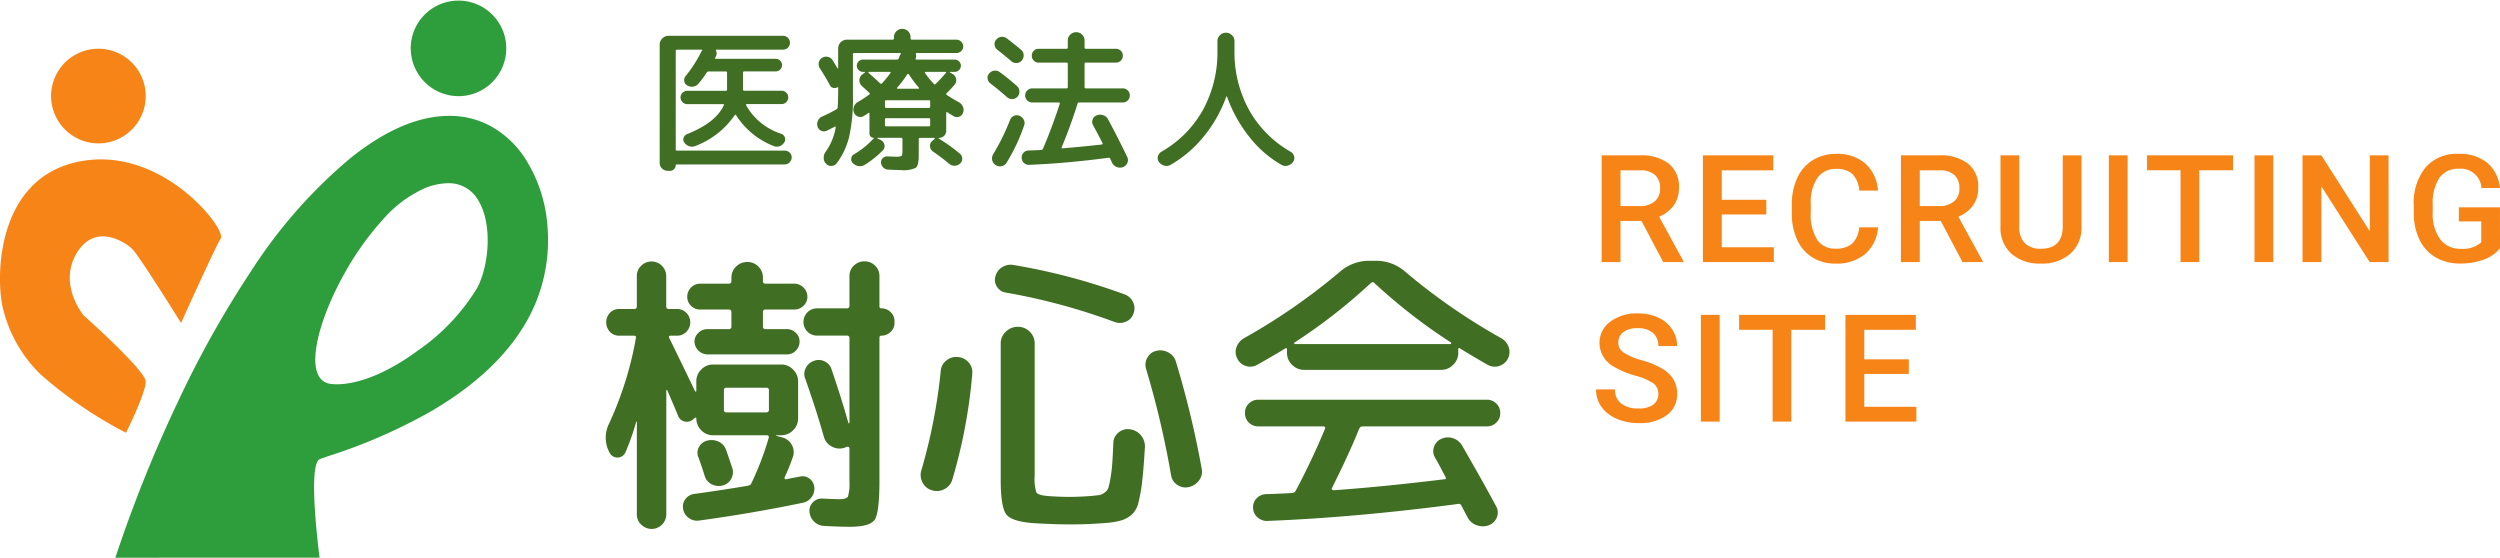
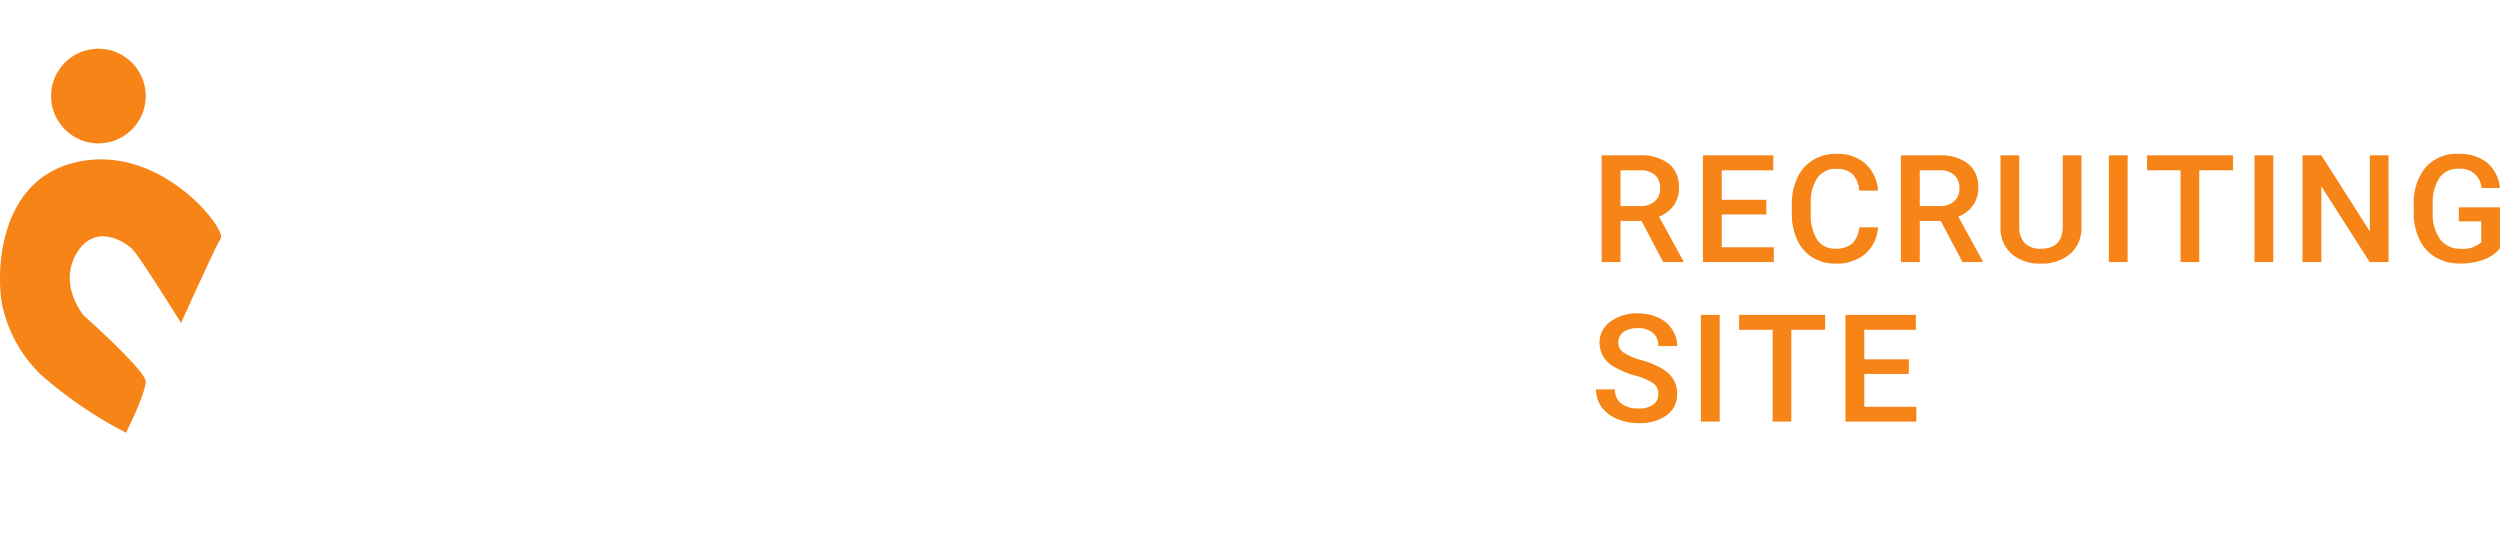
<svg xmlns="http://www.w3.org/2000/svg" width="259.996" height="58" viewBox="0 0 259.996 58">
-   <path d="M66.683 54.554a1.426 1.426 0 01-.453-1.066v-9.611a.077.077 0 01-.061-.035 25.224 25.224 0 01-1.129 3.219.914.914 0 01-1.621.061 3.255 3.255 0 01-.066-3.093 36.107 36.107 0 002.781-8.873c.045-.161-.033-.246-.219-.246h-1.5a1.3 1.3 0 01-.98-.4 1.445 1.445 0 010-1.977 1.313 1.313 0 01.98-.4h1.535a.248.248 0 00.279-.276v-3.154a1.425 1.425 0 01.453-1.065 1.528 1.528 0 012.605 1.065v3.154c0 .181.082.276.25.276h.844a1.372 1.372 0 011 .4 1.405 1.405 0 010 1.977 1.357 1.357 0 01-1 .4h-.627c-.182 0-.238.085-.15.246q2.429 4.979 2.682 5.533a.092.092 0 00.08.035c.031 0 .049-.021.049-.065v-.986a1.7 1.7 0 01.51-1.236 1.679 1.679 0 011.236-.529h7.088a1.676 1.676 0 011.236.529 1.706 1.706 0 01.518 1.236v3.833a1.715 1.715 0 01-.518 1.236 1.681 1.681 0 01-1.236.523h-.5a.027.027 0 00-.029.03c0 .025.01.036.029.036l.566.151a1.564 1.564 0 011.039.8 1.522 1.522 0 01.082 1.3 19.671 19.671 0 01-.842 2.073c-.023.039-.01.086.029.141s.086.065.127.046c.621-.126 1.1-.217 1.434-.277a1.152 1.152 0 01.984.2 1.236 1.236 0 01.518.885 1.451 1.451 0 01-.283 1.052 1.486 1.486 0 01-.9.583q-5.373 1.116-10.84 1.856a1.454 1.454 0 01-1.062-.293 1.429 1.429 0 01-.562-.945 1.266 1.266 0 01.27-1.031 1.33 1.33 0 01.949-.512 182.11 182.11 0 005.469-.836c.229-.039.359-.12.406-.246a30.472 30.472 0 001.809-4.733c.041-.18-.02-.276-.187-.276h-5.59a1.685 1.685 0 01-1.236-.523 1.708 1.708 0 01-.51-1.236.073.073 0 00-.068-.076c-.041-.015-.08.006-.121.046l-.129.12a.96.96 0 01-.887.237.913.913 0 01-.7-.609c-.248-.612-.623-1.5-1.127-2.655-.041-.02-.07-.02-.092 0v12.921a1.526 1.526 0 01-2.605 1.066zm8.6-13.957v2.013c0 .18.086.276.248.276h4.156a.246.246 0 00.279-.276v-2.013a.244.244 0 00-.279-.276h-4.156c-.16-.001-.246.09-.246.276zm10.4 14.1a1.6 1.6 0 01-1.5-1.515 1.2 1.2 0 01.377-.959 1.229 1.229 0 01.965-.373c.959.045 1.533.066 1.717.066.523 0 .834-.091.941-.262a4.874 4.874 0 00.156-1.655v-3.34c0-.165-.1-.226-.285-.186l-.219.09a1.651 1.651 0 01-1.326-.121 1.61 1.61 0 01-.828-1.021c-.537-1.9-1.187-3.908-1.934-6.03a1.288 1.288 0 01.045-1.1 1.482 1.482 0 01.828-.753 1.37 1.37 0 011.107.03 1.309 1.309 0 01.736.8q.97 2.808 1.779 5.654a.238.238 0 00.1-.031v-8.812a.25.25 0 00-.285-.276H85a1.407 1.407 0 01-1.018-.4 1.439 1.439 0 010-2.036 1.4 1.4 0 011.018-.4h3.057a.251.251 0 00.285-.281v-3.058a1.467 1.467 0 01.453-1.1 1.582 1.582 0 012.217 0 1.486 1.486 0 01.449 1.1v3.123c0 .141.068.216.189.216a1.353 1.353 0 01.971.387 1.25 1.25 0 01.406.941v.186a1.247 1.247 0 01-.406.94 1.375 1.375 0 01-.971.388c-.121 0-.189.07-.189.217v14.872q0 3.275-.482 4.033t-2.637.755a53.503 53.503 0 01-2.657-.092zm67.936-.06a1.648 1.648 0 01-.973-.8q-.434-.809-.656-1.237a.3.3 0 00-.375-.187q-10.588 1.4-19.766 1.761a1.429 1.429 0 01-1.047-.353 1.311 1.311 0 01-.482-.976 1.3 1.3 0 01.355-1.006 1.409 1.409 0 01.986-.448q1.811-.06 2.717-.119a.461.461 0 00.4-.283q1.69-3.183 3.033-6.428a.144.144 0 00-.031-.155.221.221 0 00-.156-.061h-6.748a1.383 1.383 0 01-1-.4 1.341 1.341 0 01-.4-.991 1.326 1.326 0 01.4-.985 1.364 1.364 0 011-.4h23.738a1.344 1.344 0 011 .4 1.31 1.31 0 01.408.985 1.324 1.324 0 01-.408.991 1.363 1.363 0 01-1 .4h-12.932c-.145 0-.258.091-.344.276q-1 2.5-2.811 6.12a.116.116 0 000 .158.189.189 0 00.158.089q5.183-.371 11.494-1.141c.188 0 .236-.081.156-.247-.086-.146-.254-.453-.5-.931s-.447-.835-.594-1.082a1.249 1.249 0 01-.105-1.11 1.351 1.351 0 01.76-.835 1.6 1.6 0 011.236-.06 1.734 1.734 0 01.951.8q2.186 3.8 3.5 6.246a1.317 1.317 0 01.1 1.142 1.4 1.4 0 01-.814.835 1.657 1.657 0 01-.656.134 1.925 1.925 0 01-.592-.104zm-45.947-.217c-1.6-.106-2.6-.4-3-.9s-.6-1.7-.6-3.616V35.716a1.648 1.648 0 01.533-1.223 1.772 1.772 0 011.252-.508 1.715 1.715 0 011.234.508 1.68 1.68 0 01.514 1.223v13.726a4.739 4.739 0 00.174 1.761c.109.186.471.312 1.076.372.752.061 1.529.1 2.342.1.748 0 1.529-.035 2.344-.1.375-.04.639-.071.793-.091a1.223 1.223 0 00.533-.251 1.014 1.014 0 00.391-.478 7.826 7.826 0 00.219-.956c.08-.462.148-.966.188-1.5s.082-1.288.121-2.259a1.419 1.419 0 01.549-1.066 1.462 1.462 0 011.17-.328 1.748 1.748 0 011.158.635 1.772 1.772 0 01.406 1.223c-.088 1.482-.178 2.665-.283 3.54a17.184 17.184 0 01-.387 2.208 2.387 2.387 0 01-.738 1.3 3.061 3.061 0 01-1.047.568 7.809 7.809 0 01-1.574.263q-1.875.157-3.689.155-1.548.001-3.677-.12zm-10.773-3.436a1.593 1.593 0 01-.971-.835 1.643 1.643 0 01-.09-1.3 56.708 56.708 0 002-10.3 1.484 1.484 0 01.594-1.066 1.609 1.609 0 011.188-.352 1.637 1.637 0 011.125.567 1.544 1.544 0 01.369 1.192 54.738 54.738 0 01-2.088 11.035 1.613 1.613 0 01-.844.962 1.621 1.621 0 01-1.281.089zm25.566-.538a1.468 1.468 0 01-.672-1.006 94.486 94.486 0 00-2.6-11.065 1.465 1.465 0 01.129-1.176 1.4 1.4 0 01.934-.71 1.693 1.693 0 011.25.167 1.56 1.56 0 01.783.945 99.085 99.085 0 012.688 11.16 1.475 1.475 0 01-.27 1.187 1.75 1.75 0 01-1.047.7 1.655 1.655 0 01-.385.046 1.464 1.464 0 01-.808-.25zm-48.445-.08a1.406 1.406 0 01-.732-.865q-.284-.927-.656-1.946a1.191 1.191 0 01.063-1.066 1.3 1.3 0 01.842-.663 1.751 1.751 0 011.188.1 1.478 1.478 0 01.779.851q.067.158.66 1.917a1.438 1.438 0 01-1 1.795 1.726 1.726 0 01-.418.053 1.559 1.559 0 01-.725-.178zm61.605-11.9a1.709 1.709 0 01-1.246-.527 1.67 1.67 0 01-.533-1.233v-.341c0-.167-.08-.2-.25-.091-.457.287-1.406.845-2.84 1.665a1.463 1.463 0 01-1.174.126 1.421 1.421 0 01-.889-.745 1.464 1.464 0 01-.111-1.187 1.754 1.754 0 01.768-.946 63.491 63.491 0 009.994-6.921 4.618 4.618 0 013.09-1.146h.625a4.614 4.614 0 013.094 1.146 63.191 63.191 0 0010 6.921 1.726 1.726 0 01.762.946 1.529 1.529 0 01-1.012 1.932 1.492 1.492 0 01-1.187-.126 82.28 82.28 0 01-2.871-1.7c-.129-.081-.189-.041-.189.126v.341a1.67 1.67 0 01-.533 1.233 1.708 1.708 0 01-1.25.527zm6.936-9.027a57.682 57.682 0 01-7.932 6.181.123.123 0 00-.031.1.054.054 0 00.061.061h16.18a.072.072 0 00.076-.061.106.106 0 00-.016-.1 57.842 57.842 0 01-7.961-6.181.281.281 0 00-.189-.091.277.277 0 00-.187.089zm-68.994 7.417a1.372 1.372 0 01-1.342-1.327 1.215 1.215 0 01.406-.91 1.3 1.3 0 01.936-.388h2.219a.246.246 0 00.279-.276v-1.482a.25.25 0 00-.279-.282h-2.967a1.3 1.3 0 01-.955-.388 1.27 1.27 0 01-.391-.94 1.338 1.338 0 01.391-.96 1.293 1.293 0 01.955-.4h2.967a.246.246 0 00.279-.277v-.342a1.581 1.581 0 01.482-1.156 1.619 1.619 0 011.176-.479 1.544 1.544 0 011.152.479 1.584 1.584 0 01.469 1.156v.342a.246.246 0 00.279.277h2.967a1.334 1.334 0 01.971.4 1.316 1.316 0 01.408.96 1.25 1.25 0 01-.408.94 1.34 1.34 0 01-.971.388h-2.967a.25.25 0 00-.279.282v1.482a.246.246 0 00.279.276h2.221a1.264 1.264 0 01.924.388 1.231 1.231 0 01.387.91 1.3 1.3 0 01-.387.931 1.251 1.251 0 01-.924.4zm42.354-3.369a64 64 0 00-11.309-3.058 1.284 1.284 0 01-.918-.589 1.271 1.271 0 01-.174-1.081 1.546 1.546 0 01.688-.961 1.635 1.635 0 011.152-.246 64.155 64.155 0 0111.592 3.063 1.525 1.525 0 01.873.785 1.463 1.463 0 01.061 1.191 1.341 1.341 0 01-.777.851 1.576 1.576 0 01-.648.145 1.53 1.53 0 01-.539-.103zM69.444 17.766a.844.844 0 01-.588-.236.77.77 0 01-.25-.579V4.634a.867.867 0 01.275-.639.887.887 0 01.645-.271h11.9a.709.709 0 01.518.211.693.693 0 01.209.508.714.714 0 01-.209.514.724.724 0 01-.518.205h-6.9c-.062 0-.088.036-.062.111a.625.625 0 010 .559l-.08.161c-.041.085-.02.125.061.125h6.225a.657.657 0 01.662.655.657.657 0 01-.662.653h-3.271c-.088 0-.127.05-.127.146v1.725c0 .1.039.141.127.141h3.887a.65.65 0 01.486.2.64.64 0 01.205.488.687.687 0 01-.205.494.65.65 0 01-.486.205h-3.6a.138.138 0 00-.082.029.084.084 0 00-.016.082 6.411 6.411 0 003.674 2.981.625.625 0 01.367.388.553.553 0 01-.072.509.936.936 0 01-.49.393.869.869 0 01-.623-.025 8.17 8.17 0 01-3.9-3.209c-.045-.062-.09-.056-.146.019a8.678 8.678 0 01-4.125 3.205.878.878 0 01-.619 0 .973.973 0 01-.494-.382.531.531 0 01-.062-.5.624.624 0 01.373-.372q2.962-1.185 3.8-2.982c.047-.091.016-.131-.08-.131h-3.705a.7.7 0 01-.5-.205.691.691 0 01-.209-.494.644.644 0 01.209-.488.7.7 0 01.5-.2h3.994c.088 0 .133-.045.133-.141V7.577c0-.1-.045-.146-.133-.146h-1.773a.255.255 0 00-.223.13 10.285 10.285 0 01-.84 1.132.865.865 0 01-.549.313.905.905 0 01-.623-.121.594.594 0 01-.311-.437.654.654 0 01.131-.519 13.524 13.524 0 001.627-2.524.915.915 0 01.082-.126c.051-.075.035-.111-.051-.111h-2.531c-.1 0-.143.041-.143.126v10.23c0 .1.045.141.143.141h11.176a.729.729 0 01.521.2.659.659 0 01.219.5.719.719 0 01-.219.519.707.707 0 01-.521.217H70.374c-.068 0-.1.024-.1.08a.567.567 0 01-.178.412.584.584 0 01-.422.177zm22.924-.126a.744.744 0 01-.514-.227.724.724 0 01-.229-.508.556.556 0 01.189-.463.6.6 0 01.471-.177c.5.021.777.03.84.03a1.355 1.355 0 00.629-.079c.066-.052.1-.228.1-.523v-1.218a.123.123 0 00-.141-.141h-2.434c-.027 0-.037.01-.037.025a.051.051 0 00.016.04l.326.155a.716.716 0 01.395.5.628.628 0 01-.172.588 10.2 10.2 0 01-1.871 1.5.966.966 0 01-.645.131 1.056 1.056 0 01-.594-.308.529.529 0 01-.168-.492.555.555 0 01.295-.433 8.468 8.468 0 002.063-1.676q.038-.029-.029-.029a.43.43 0 01-.3-.126.411.411 0 01-.135-.307v-2.087a.069.069 0 00-.039-.071.049.049 0 00-.07.006 7.48 7.48 0 01-.484.317.666.666 0 01-.578.06.708.708 0 01-.437-.407.857.857 0 01-.01-.634.958.958 0 01.412-.483 10.3 10.3 0 001.178-.77c.086-.06.086-.125 0-.19l-.773-.715a.778.778 0 01.031-1.167l.289-.206c.01-.024.016-.039.01-.055s-.02-.025-.039-.025h-.162a.626.626 0 01-.453-.186.626.626 0 010-.905.627.627 0 01.453-.187h3.531a.2.2 0 00.193-.142.793.793 0 00.039-.115.946.946 0 01.041-.11c.01-.021.031-.056.057-.105s.047-.081.057-.1c.051-.076.029-.11-.068-.11h-4.77c-.086 0-.127.044-.127.14v4.422a18 18 0 01-.387 4.118 7.6 7.6 0 01-1.291 2.771.7.7 0 01-.549.288.681.681 0 01-.564-.223.821.821 0 01-.248-.6 1.011 1.011 0 01.2-.645 6.1 6.1 0 001.047-2.539c.01-.021.006-.04-.02-.061a.046.046 0 00-.061-.021c-.184.1-.469.242-.855.434a.69.69 0 01-.949-.434.827.827 0 01.041-.618.8.8 0 01.439-.433 13.652 13.652 0 001.484-.75.258.258 0 00.129-.226c.035-.583.051-1.258.051-2.022 0-.045-.031-.055-.08-.035a.593.593 0 01-.439.056.474.474 0 01-.334-.262 26.263 26.263 0 00-1.053-1.771.793.793 0 01-.111-.6.708.708 0 01.34-.488.79.79 0 01.605-.1.73.73 0 01.488.347c.055.075.221.353.5.829a.056.056 0 00.045.016.032.032 0 00.035-.035V5.031a.917.917 0 01.9-.906h4.756a.131.131 0 00.148-.146v-.11a.855.855 0 01.854-.865.845.845 0 01.621.253.825.825 0 01.248.612v.11a.13.13 0 00.146.146h4.625a.717.717 0 01.711.7.656.656 0 01-.213.488.709.709 0 01-.5.2h-4.127c-.076 0-.1.044-.08.14a.622.622 0 01-.031.434c-.02.075.006.11.082.11h3.979a.62.62 0 01.451.187.626.626 0 010 .905.619.619 0 01-.451.186h-.484c-.02 0-.029 0-.029.025a.044.044 0 00.014.035l.26.146a.728.728 0 01.387.518.71.71 0 01-.162.614 11.376 11.376 0 01-.824.88c-.064.065-.055.12.016.177.391.267.809.518 1.262.765a.878.878 0 01.414.472.79.79 0 01.016.614.656.656 0 01-.4.412.624.624 0 01-.564-.045 18.016 18.016 0 01-.676-.417.046.046 0 00-.07 0 .069.069 0 00-.041.069v1.852a.716.716 0 01-.219.533.732.732 0 01-.543.216c-.006 0-.016.01-.02.025a.037.037 0 000 .04A17.483 17.483 0 0199.848 16a.676.676 0 010 1.007.842.842 0 01-.562.231.8.8 0 01-.564-.2 23.788 23.788 0 00-1.691-1.277.692.692 0 01-.307-.533.639.639 0 01.225-.568l.258-.221c.021-.04.006-.075-.045-.1h-1.484c-.086 0-.131.046-.131.141v1.694q0 1.02-.295 1.269a2.861 2.861 0 01-1.523.246 49.59 49.59 0 01-1.36-.051zm-.336-5.205v.563c0 .1.041.141.127.141h4.451c.086 0 .127-.045.127-.141v-.562c0-.1-.041-.143-.127-.143h-4.451c-.085-.003-.126.044-.126.14zm0-1.882v.528c0 .1.041.141.127.141h4.451c.086 0 .127-.045.127-.141v-.528a.111.111 0 00-.127-.126h-4.451a.111.111 0 00-.126.124zm2.4-2.861a.14.14 0 00-.082.039 10.8 10.8 0 01-1.062 1.4c-.02.009-.023.029 0 .055s.029.041.055.041h2.176c.021 0 .037-.015.051-.041a.083.083 0 000-.055 13.077 13.077 0 01-1.051-1.4.071.071 0 00-.064-.04zm1.773-.091a9.654 9.654 0 00.92 1.132c.055.064.115.06.193-.016a13.837 13.837 0 001.047-1.132c.057-.074.041-.11-.047-.11h-2.062c-.086-.002-.102.039-.053.124zm-5.889-.085c-.016.024-.016.044 0 .055.539.468.936.829 1.193 1.086a.145.145 0 00.225 0 10.286 10.286 0 00.875-1.071.053.053 0 00.01-.069.093.093 0 00-.078-.041h-2.174a.07.07 0 00-.051.038zm25.824 9.857a.881.881 0 01-.479-.438c-.041-.085-.107-.22-.193-.411a.152.152 0 00-.193-.116q-4.4.582-8.236.734a.708.708 0 01-.549-.2.749.749 0 01-.238-.517.723.723 0 01.689-.771c.605-.02 1.047-.04 1.336-.061a.215.215 0 00.2-.145c.621-1.449 1.2-3 1.738-4.658.02-.086-.01-.131-.1-.131h-2.756a.726.726 0 01-.527-.216.692.692 0 01-.215-.519.705.705 0 01.215-.518.742.742 0 01.527-.216h3.549a.124.124 0 00.141-.143V6.654a.123.123 0 00-.141-.142h-2.887a.66.66 0 01-.508-.211.682.682 0 01-.205-.508.7.7 0 01.205-.514.677.677 0 01.508-.206h2.887a.126.126 0 00.141-.145v-.716a.8.8 0 01.26-.613.872.872 0 011.225 0 .808.808 0 01.26.613v.716c0 .095.039.145.125.145h3.131a.71.71 0 01.514.206.692.692 0 01.209.514.671.671 0 01-.209.508.691.691 0 01-.514.211h-3.131c-.086 0-.125.046-.125.142v2.393c0 .1.039.143.125.143h3.838a.726.726 0 01.742.733.726.726 0 01-.742.734h-4.512c-.107 0-.168.04-.18.111q-.709 2.284-1.645 4.532c-.041.085-.021.13.064.13q2.288-.195 4.1-.4a.083.083 0 00.07-.051.124.124 0 00.01-.095c-.3-.584-.631-1.207-.986-1.866a.68.68 0 01-.045-.593.706.706 0 01.418-.429.962.962 0 01.668-.016.852.852 0 01.51.413q1.075 2 2 3.929a.73.73 0 01.016.618.779.779 0 01-.447.434.866.866 0 01-.312.061.886.886 0 01-.345-.064zm-12.6-.211a.773.773 0 01-.354-.523.85.85 0 01.109-.614 22.53 22.53 0 001.744-3.54.757.757 0 01.982-.448.862.862 0 01.451.424.724.724 0 01.031.6 19.273 19.273 0 01-1.82 3.864.751.751 0 01-.518.356.814.814 0 01-.186.021.8.8 0 01-.438-.142zm29.729-.021a11.5 11.5 0 01-3.369-2.942 14.511 14.511 0 01-2.293-4.154c-.02-.035-.045-.03-.08.015a13.964 13.964 0 01-2.338 4.134 12.407 12.407 0 01-3.445 2.948.836.836 0 01-.666.08 1 1 0 01-.549-.382.673.673 0 01-.111-.574.806.806 0 01.355-.478 11.425 11.425 0 004.33-4.351 12.491 12.491 0 001.508-6.2v-.961a.819.819 0 01.266-.619.877.877 0 011.238 0 .815.815 0 01.27.619v.961a12.433 12.433 0 001.516 6.2 11.422 11.422 0 004.334 4.351.806.806 0 01.355.478.673.673 0 01-.111.574 1 1 0 01-.551.382.816.816 0 01-.238.036.836.836 0 01-.421-.118zm-28.518-7.017a31.944 31.944 0 00-1.758-1.454.744.744 0 01-.285-.5.644.644 0 01.174-.54.8.8 0 01.523-.281.773.773 0 01.568.151c.559.407 1.148.88 1.758 1.423a.779.779 0 01.1 1.117.747.747 0 01-.523.261h-.061a.734.734 0 01-.495-.178zm.434-3.751a34.74 34.74 0 00-1.465-1.2.728.728 0 01-.285-.5.666.666 0 01.174-.55.767.767 0 01.529-.291.828.828 0 01.578.161c.7.544 1.188.936 1.467 1.183a.713.713 0 01.277.533.855.855 0 01-.193.583.756.756 0 01-.523.262h-.074a.73.73 0 01-.485-.182z" fill="#406e22" />
  <path d="M170.713 22.978h-2.184v4.278h-1.96v-11.1h3.966a4.666 4.666 0 013.013.862 3.025 3.025 0 011.06 2.49 3.086 3.086 0 01-.546 1.864 3.467 3.467 0 01-1.522 1.16l2.533 4.625v.1h-2.1zm-2.184-1.546h2.013a2.262 2.262 0 001.549-.492 1.7 1.7 0 00.558-1.348 1.81 1.81 0 00-.515-1.38 2.209 2.209 0 00-1.537-.5h-2.068zm15.164.869h-4.632v3.416h5.414v1.54h-7.374v-11.1h7.317v1.556h-5.357v3.065h4.631zm11.616 1.34a3.985 3.985 0 01-1.332 2.772 4.587 4.587 0 01-3.09 1 4.45 4.45 0 01-2.374-.629 4.15 4.15 0 01-1.584-1.788 6.369 6.369 0 01-.581-2.692v-1.042a6.414 6.414 0 01.57-2.768 4.215 4.215 0 011.623-1.845 4.58 4.58 0 012.443-.648 4.391 4.391 0 013 1 4.147 4.147 0 011.324 2.821h-1.951a2.721 2.721 0 00-.709-1.727 2.366 2.366 0 00-1.669-.53 2.3 2.3 0 00-1.963.919 4.536 4.536 0 00-.7 2.7v.984a4.809 4.809 0 00.654 2.745 2.183 2.183 0 001.917.946 2.56 2.56 0 001.731-.517 2.645 2.645 0 00.736-1.7zm6.528-.663h-2.184v4.278h-1.96v-11.1h3.965a4.666 4.666 0 013.013.862 3.025 3.025 0 011.061 2.493 3.086 3.086 0 01-.546 1.864 3.467 3.467 0 01-1.521 1.157l2.532 4.625v.1h-2.1zm-2.184-1.546h2.014a2.262 2.262 0 001.551-.494 1.7 1.7 0 00.558-1.346 1.81 1.81 0 00-.515-1.38 2.209 2.209 0 00-1.537-.5h-2.071zm16.821-5.277v7.419a3.578 3.578 0 01-1.15 2.8 4.411 4.411 0 01-3.063 1.034 4.443 4.443 0 01-3.075-1.018 3.6 3.6 0 01-1.138-2.825v-7.412H210v7.427a2.337 2.337 0 00.573 1.7 2.256 2.256 0 001.688.587q2.261 0 2.261-2.349v-7.366zm4.793 11.1h-1.949v-11.1h1.952zm10.966-9.546h-3.515v9.547h-1.945v-9.547h-3.485v-1.556h8.945zm4.185 9.547h-1.955v-11.1h1.955zm11.988 0h-1.963l-5.025-7.877v7.877h-1.96v-11.1h1.96l5.042 7.907v-7.907h1.944zm11.59-1.442a3.745 3.745 0 01-1.7 1.19 7.018 7.018 0 01-2.463.4 4.913 4.913 0 01-2.505-.629 4.241 4.241 0 01-1.684-1.811 6.254 6.254 0 01-.616-2.749v-.869a5.815 5.815 0 011.224-3.931 4.275 4.275 0 013.415-1.414 4.55 4.55 0 012.989.915 3.923 3.923 0 011.332 2.638h-1.92a2.15 2.15 0 00-2.362-2.005 2.328 2.328 0 00-2 .934 4.706 4.706 0 00-.709 2.741v.854a4.471 4.471 0 00.771 2.795 2.556 2.556 0 002.141 1 2.851 2.851 0 002.138-.671v-2.178h-2.329V21.56h4.275zm-87.533 15.175a1.333 1.333 0 00-.523-1.129 6.339 6.339 0 00-1.886-.8 9.183 9.183 0 01-2.169-.9 2.843 2.843 0 01-1.54-2.486 2.691 2.691 0 011.111-2.211 4.547 4.547 0 012.885-.869 4.938 4.938 0 012.1.427 3.431 3.431 0 011.447 1.211 3.085 3.085 0 01.53 1.755h-1.955a1.726 1.726 0 00-.554-1.361 2.309 2.309 0 00-1.584-.494 2.414 2.414 0 00-1.491.4 1.338 1.338 0 00-.531 1.129 1.213 1.213 0 00.573 1.018 6.656 6.656 0 001.89.793 8.766 8.766 0 012.114.877 3.338 3.338 0 011.169 1.129 2.9 2.9 0 01.369 1.496 2.628 2.628 0 01-1.08 2.208 4.739 4.739 0 01-2.931.82 5.583 5.583 0 01-2.25-.446 3.771 3.771 0 01-1.6-1.231 3.036 3.036 0 01-.569-1.83h1.968a1.783 1.783 0 00.635 1.464 2.812 2.812 0 001.82.519 2.444 2.444 0 001.537-.408 1.309 1.309 0 00.515-1.081zm6.381 2.859h-1.952V32.746h1.952zm10.966-9.547h-3.516v9.547h-1.944v-9.547h-3.485v-1.555h8.945zm8.7 4.59h-4.627v3.416h5.414v1.54h-7.373V32.746h7.319v1.555h-5.36v3.066h4.635zm-194.311.024a14.178 14.178 0 01-3.816-6.556c-.8-2.552-1.176-13.533 7.578-15.5 8.738-1.968 15.605 6.963 15 7.929s-4.131 8.8-4.131 8.8-4.316-6.928-5.045-7.661-3.891-2.839-5.826.426.734 6.442.734 6.442 6.393 5.688 6.453 6.854-2.041 5.357-2.041 5.357a43.725 43.725 0 01-8.906-6.091zm1.113-28.96a4.921 4.921 0 114.92 4.956 4.938 4.938 0 01-4.92-4.956z" fill="#f68417" />
-   <path d="M11.998 58.001l.006-.021a142.148 142.148 0 016.5-16.2 106.254 106.254 0 017.7-13.724 51.736 51.736 0 0110.277-11.642c3.633-2.9 7.076-4.364 10.236-4.364a8.86 8.86 0 014.6 1.231 10.091 10.091 0 013.328 3.248 15.084 15.084 0 012.3 7.147 17.082 17.082 0 01-1.289 7.948c-1.807 4.249-5.434 7.992-10.77 11.116a56.2 56.2 0 01-10.572 4.64c-.557.186-.92.311-1.08.385-1.273.612-.008 10.136 0 10.231zm32.115-38.4a12.593 12.593 0 00-4.291 3.229 29.764 29.764 0 00-3.762 5.194c-2.273 3.939-3.541 7.9-3.219 10.1.164 1.122.721 1.732 1.658 1.816.172.016.348.025.541.025 1.369 0 4.3-.465 8.52-3.578a21.4 21.4 0 006.109-6.518c1.219-2.417 1.541-6.621.076-9.023a3.5 3.5 0 00-3.154-1.792 6.738 6.738 0 00-2.478.542zm-1.4-14.6a4.969 4.969 0 114.965 5 4.982 4.982 0 01-4.961-5z" fill="#2e9d3c" />
</svg>